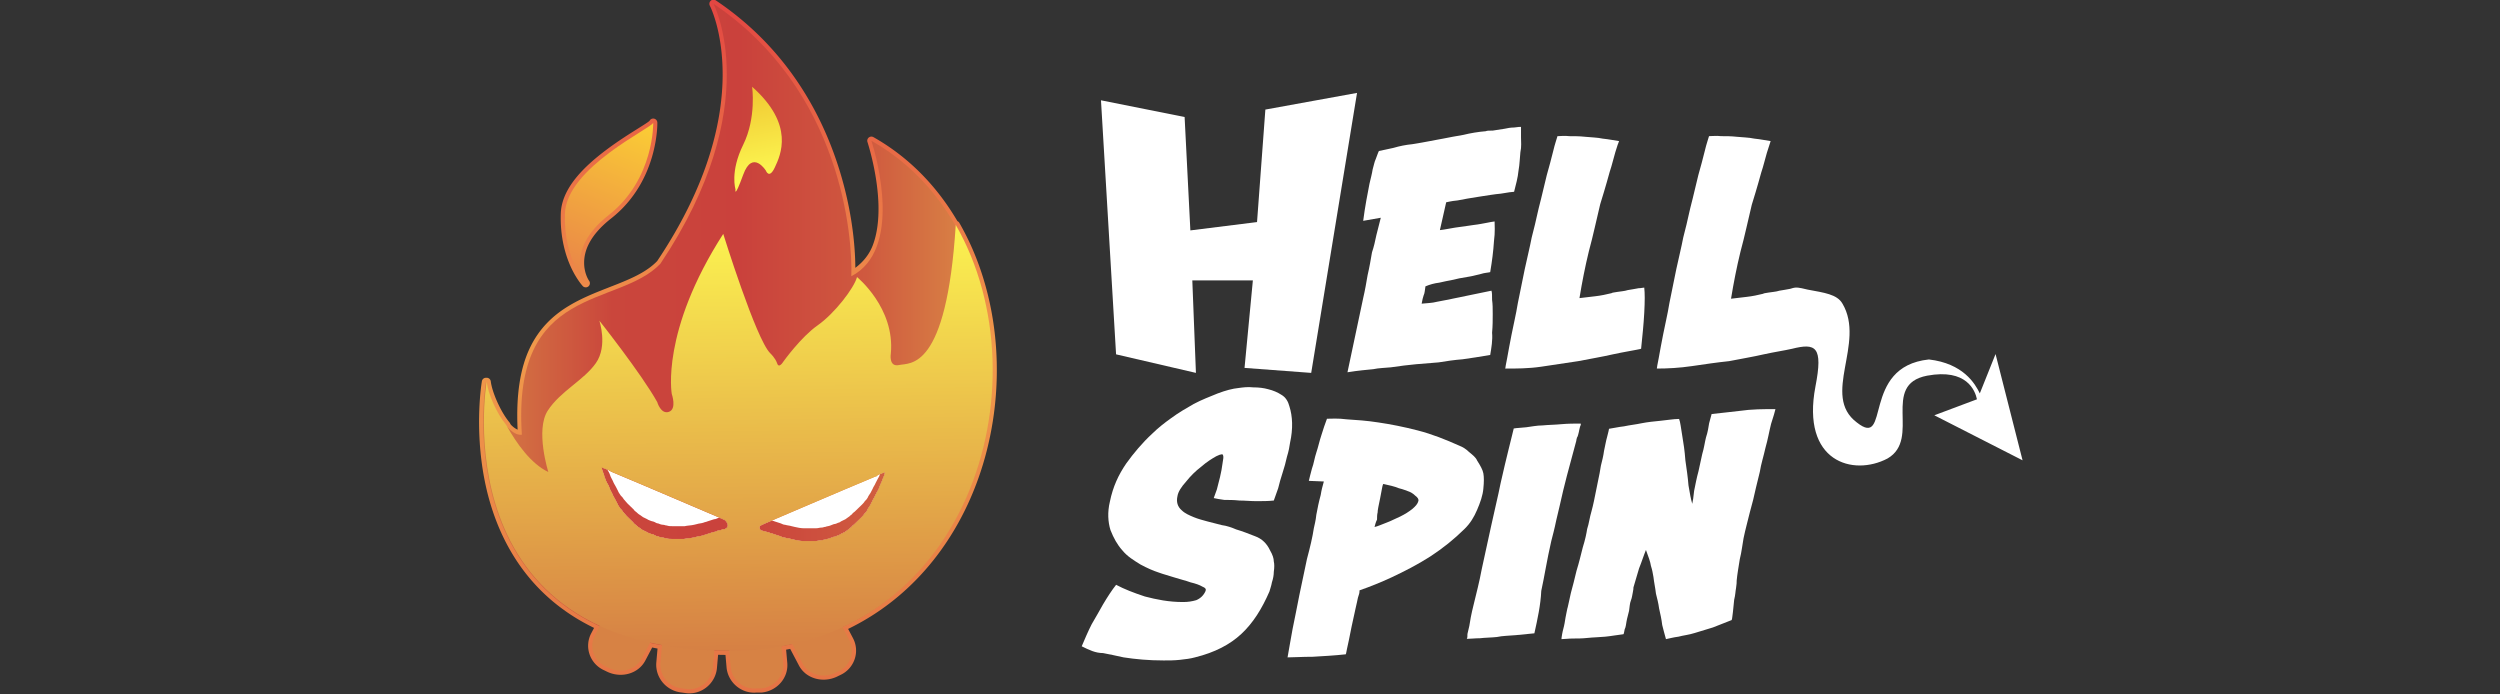
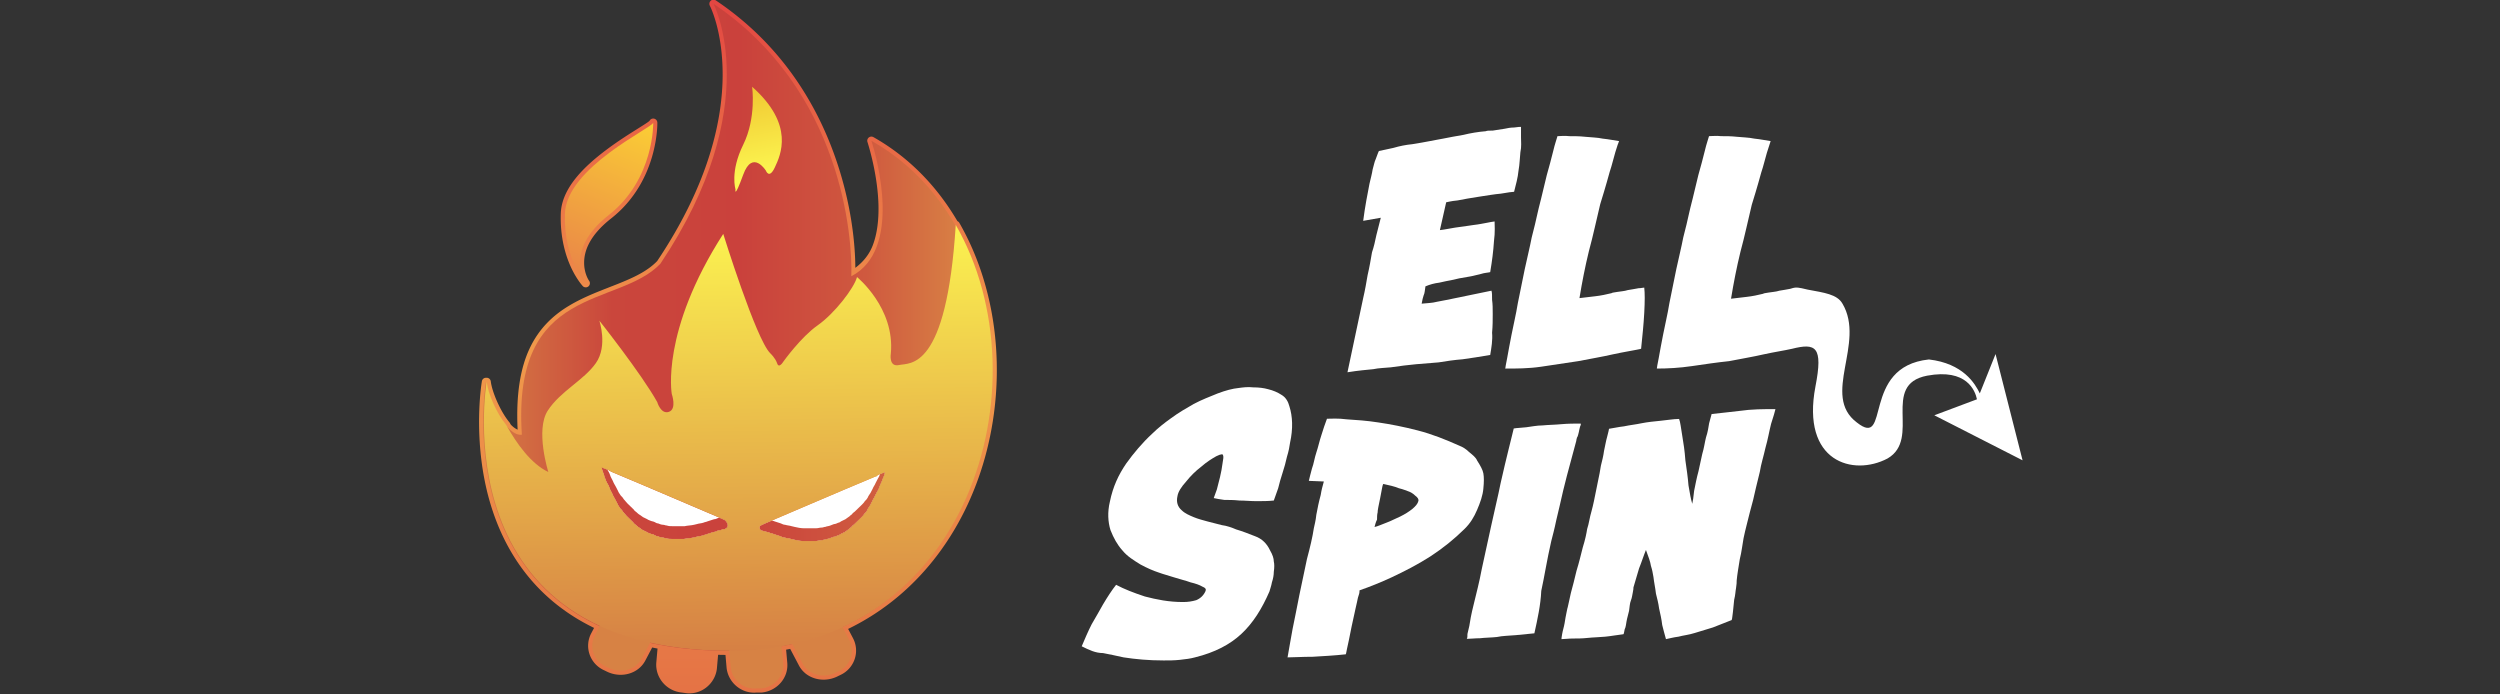
<svg xmlns="http://www.w3.org/2000/svg" xmlns:ns1="http://sodipodi.sourceforge.net/DTD/sodipodi-0.dtd" xmlns:ns2="http://www.inkscape.org/namespaces/inkscape" xmlns:xlink="http://www.w3.org/1999/xlink" width="180" height="50" viewBox="0 0 180 50" version="1.1" id="svg30" ns1:docname="Hell Spin.svg" ns2:version="1.0 (4035a4fb49, 2020-05-01)">
  <rect x="0" y="0" width="180" height="50" fill="#333333" stroke="none" />
  <defs id="defs34">
    <linearGradient ns2:collect="always" id="linearGradient28323">
      <stop style="stop-color:#e34642;stop-opacity:1" offset="0" id="stop28319" />
      <stop id="stop882" offset="0.507" style="stop-color:#f09a4b;stop-opacity:1" />
      <stop style="stop-color:#e57345;stop-opacity:1" offset="1" id="stop28321" />
    </linearGradient>
    <linearGradient ns2:collect="always" id="linearGradient28233">
      <stop style="stop-color:#f0c731;stop-opacity:1" offset="0" id="stop28229" />
      <stop style="stop-color:#fcf651;stop-opacity:1" offset="1" id="stop28231" />
    </linearGradient>
    <linearGradient ns2:collect="always" id="linearGradient28223">
      <stop style="stop-color:#fbf150;stop-opacity:1" offset="0" id="stop28219" />
      <stop style="stop-color:#d68044;stop-opacity:1" offset="1" id="stop28221" />
    </linearGradient>
    <linearGradient ns2:collect="always" id="linearGradient28200">
      <stop style="stop-color:#d57c44;stop-opacity:1" offset="0" id="stop28196" />
      <stop id="stop28206" offset="0.25" style="stop-color:#ca463c;stop-opacity:1" />
      <stop id="stop28204" offset="0.5" style="stop-color:#ca413c;stop-opacity:1" />
      <stop style="stop-color:#cf593f;stop-opacity:1" offset="0.75" id="stop28212" />
      <stop style="stop-color:#db8d46;stop-opacity:1" offset="1" id="stop28198" />
    </linearGradient>
    <linearGradient ns2:collect="always" id="linearGradient28192">
      <stop style="stop-color:#fbce35;stop-opacity:1" offset="0" id="stop28188" />
      <stop style="stop-color:#e98448;stop-opacity:1" offset="1" id="stop28190" />
    </linearGradient>
    <style id="style12391">.cls-1{fill:#fff;}.cls-2{fill:#180f10;}.cls-3{fill:#e83e3a;}.cls-4{fill:#f9b71a;}.cls-5{fill:#fcc70d;}.cls-6{fill:#fbc012;}.cls-7{fill:#f28f3e;}.cls-8{fill:#f8af23;}.cls-9{fill:#fcc80e;}.cls-10{fill:#f39539;}.cls-11{fill:#fbc111;}.cls-12{fill:#ed773c;}.cls-13{fill:#f0873e;}.cls-14{fill:#f1893e;}.cls-15{fill:#f49935;}.cls-16{fill:#ef7f3d;}.cls-17{fill:#f59f30;}.cls-18{fill:#f0833e;}.cls-19{fill:#ed753d;}.cls-20{fill:#f49a34;}.cls-21{fill:#f6a52a;}.cls-22{fill:#fcd21b;}.cls-23{fill:#ea5039;}.cls-24{fill:#f7ab25;}.cls-25{fill:#f6ab25;}.cls-26{fill:#f49e30;}.cls-27{fill:#e84e3a;}.cls-28{fill:#ed6b3c;}.cls-29{fill:#f4a22b;}.cls-30{fill:#f8af20;}.cls-31{fill:#f5a826;}.cls-32{fill:#ed6f3c;}.cls-33{fill:#f9e836;}.cls-34{fill:#ee743d;}.cls-35{fill:#f0853d;}.cls-36{fill:#ec6a3b;}.cls-37{fill:#f8b51b;}.cls-38{fill:#eb5e3b;}.cls-39{fill:#da3c37;}.cls-40{fill:#ea863c;}.cls-41{fill:#e86f3b;}.cls-42{fill:#ee9337;}.cls-43{fill:#ea793c;}.cls-44{fill:#f09f2c;}.cls-45{fill:#e95e3b;}.cls-46{fill:#f09932;}.cls-47{fill:#ea773c;}.cls-48{fill:#e4683a;}.cls-49{fill:#e5863b;}.cls-50{fill:#ebaa1c;}.cls-51{fill:#c25c33;}.cls-52{fill:#eeba0f;}.cls-53{fill:#feed38;}.cls-54{fill:#fccd14;}.cls-55{fill:#fcc60f;}.cls-56{fill:#fdd41c;}.cls-57{fill:#fde837;}.cls-58{fill:#fccd1b;}.cls-59{fill:#f9b519;}.cls-60{fill:#faba14;}.cls-61{fill:#ec5b37;}.cls-62{fill:#fcde3b;}.cls-63{fill:#fdf2e1;}.cls-64{fill:#fcc910;}.cls-65{fill:#fcc80f;}.cls-66{fill:#f1933a;}.cls-67{fill:#f7ab28;}.cls-68{fill:#fef9f6;}.cls-69{fill:#f49838;}.cls-70{fill:#fdd219;}.cls-71{fill:#e9483f;}.cls-72{fill:#f6a42c;}.cls-73{fill:#fcce19;}.cls-74{fill:#fdda23;}.cls-75{fill:#fdd41d;}.cls-76{fill:#ec5d49;}</style>
    <linearGradient ns2:collect="always" xlink:href="#linearGradient28192" id="linearGradient28194" x1="-319.548" y1="96.353" x2="-335.904" y2="135.272" gradientUnits="userSpaceOnUse" />
    <linearGradient ns2:collect="always" xlink:href="#linearGradient28200" id="linearGradient28202" x1="-360.09" y1="159.197" x2="-237.412" y2="159.197" gradientUnits="userSpaceOnUse" />
    <linearGradient ns2:collect="always" xlink:href="#linearGradient28223" id="linearGradient28225" x1="-302.57" y1="122.811" x2="-301.155" y2="223.893" gradientUnits="userSpaceOnUse" gradientTransform="translate(0,0.506)" />
    <linearGradient ns2:collect="always" xlink:href="#linearGradient28233" id="linearGradient28235" x1="-295.569" y1="87.649" x2="-291.213" y2="108.707" gradientUnits="userSpaceOnUse" />
    <linearGradient ns2:collect="always" xlink:href="#linearGradient28200" id="linearGradient28239" gradientUnits="userSpaceOnUse" x1="-360.09" y1="159.197" x2="-237.412" y2="159.197" gradientTransform="translate(0.315,-3.102)" />
    <linearGradient ns2:collect="always" xlink:href="#linearGradient28323" id="linearGradient28325" x1="-305.556" y1="66.608" x2="-305.556" y2="233.77" gradientUnits="userSpaceOnUse" />
    <linearGradient y2="159.197" x2="-237.412" y1="159.197" x1="-360.09" gradientTransform="translate(0.315,-3.102)" gradientUnits="userSpaceOnUse" id="linearGradient926" xlink:href="#linearGradient28200" ns2:collect="always" />
  </defs>
  <style id="style861" type="text/css"> .st0{fill:#FFFFFF;} .st1{fill:#F49E25;} .st2{fill:#2D608D;} .st3{fill:#F6BF6C;} .st4{opacity:0.3;} .st5{fill:#4CC0FB;} .st6{fill:#F14A3C;} .st7{fill:#F38E82;} .st8{fill:#D02263;} </style>
  <style id="style12762" type="text/css"> .st0{fill:#FFFFFF;} .st1{fill:#F49E25;} .st2{fill:#2D608D;} .st3{fill:#F6BF6C;} .st4{opacity:0.3;} .st5{fill:#4CC0FB;} .st6{fill:#F14A3C;} .st7{fill:#F38E82;} .st8{fill:#D02263;} </style>
  <g transform="matrix(0.297,0,0,0.297,141.937,-19.785)" id="g924">
    <g id="g897">
      <path id="path28269" style="fill:url(#linearGradient28325);fill-opacity:1;stroke-width:2.289" ns1:type="inkscape:offset" ns2:radius="1.0020676" ns2:original="M -304.93164 67.542969 C -304.93164 67.542969 -292.05669 92.140711 -317.80859 130.55469 C -328.07291 141.33746 -353.82678 135.27277 -351.39062 172.00195 C -352.50797 172.15649 -353.70501 171.42283 -354.8457 170.21289 C -354.95931 170.01435 -355.08114 169.81522 -355.19141 169.61719 C -357.56236 166.76252 -359.57993 162.03146 -359.91797 159.19531 C -359.91797 159.19531 -359.9597 159.4716 -360 159.74609 C -360.0327 159.56035 -360.06934 159.36976 -360.08984 159.19727 C -360.08984 159.19727 -367.56911 202.32892 -332.54102 218.43164 L -333.64258 220.52539 C -335.2084 223.38958 -333.99046 226.75753 -331.20703 228.10547 L -330.16211 228.61133 C -327.20342 229.95904 -323.7249 228.94758 -322.33203 226.25195 L -320.33398 222.45312 C -319.38634 222.66298 -318.41558 222.85734 -317.42383 223.03516 L -317.80859 227.43164 C -317.98154 230.46437 -315.71954 233.16096 -312.58789 233.49805 L -311.37109 233.66602 C -308.23944 234.00312 -305.45563 231.64406 -305.10742 228.61133 L -304.73242 224.33398 C -303.54763 224.37358 -302.34401 224.39834 -301.10938 224.39844 L -300.75586 228.44336 C -300.40765 231.47609 -297.62384 233.83515 -294.49219 233.49805 L -293.27539 233.49805 C -290.14374 233.16118 -287.70648 230.46495 -288.05469 227.26367 L -288.40234 223.30469 C -287.52457 223.14636 -286.65627 222.97426 -285.80078 222.7832 L -283.35547 227.43164 C -281.96491 230.1275 -278.48372 231.13895 -275.52734 229.79102 L -274.48242 229.28516 C -271.69899 227.93746 -270.48104 224.56731 -272.04688 221.70312 L -273.63867 218.67578 C -237.66896 202.01799 -228.04224 152.70538 -246.20312 121.13867 C -246.20913 121.23157 -246.21676 121.31586 -246.22266 121.4082 C -251.03911 112.93619 -257.83314 105.71731 -266.6543 100.73242 C -265.26144 105.11308 -259.16981 127.18556 -271.52344 133.58789 C -271.17522 124.32138 -273.78584 88.434762 -304.93164 67.542969 z M -319.54688 96.353516 C -319.54688 97.532898 -340.601 107.13565 -340.94922 118.42383 C -341.2972 129.54369 -335.9043 135.27148 -335.9043 135.27148 C -335.9043 135.27148 -341.47242 127.52281 -330.33594 118.76172 C -319.19993 110.00062 -319.54688 96.353516 -319.54688 96.353516 z M -293.27539 195.25195 C -293.18829 195.25195 -293.11292 195.26194 -293.04492 195.27734 C -292.97692 195.29304 -292.91577 195.31494 -292.86133 195.33594 C -292.97021 195.29394 -293.10129 195.25195 -293.27539 195.25195 z M -292.57812 195.41992 C -292.31754 195.50422 -292.09982 195.54556 -291.9043 195.58789 C -291.70877 195.63019 -291.53544 195.67359 -291.36133 195.75781 C -291.70955 195.58926 -292.05697 195.58847 -292.57812 195.41992 z " d="m -304.93,66.541 a 1.002,1.002 0 0 0 -0.891,1.467 c 0,0 3.106,5.882 3.105,16.637 -2.5e-4,10.735 -3.143,26.237 -15.863,45.25 -4.787,4.989 -13.66,6.239 -21.297,10.793 -3.828,2.283 -7.322,5.471 -9.646,10.434 -2.209,4.715 -3.316,11.064 -2.896,19.652 -0.489,-0.213 -1.034,-0.571 -1.641,-1.201 -0.091,-0.156 -0.185,-0.312 -0.258,-0.443 a 1.002,1.002 0 0 0 -0.104,-0.152 c -2.202,-2.651 -4.206,-7.399 -4.504,-9.9 a 1.002,1.002 0 0 0 -1.088,-0.877 1.002,1.002 0 0 0 -1.066,0.826 c 0,0 -1.903,10.951 0.645,23.943 2.5,12.749 9.426,27.563 26.547,35.867 l -0.635,1.209 c -1.829,3.346 -0.393,7.38 2.877,8.963 l 1.045,0.506 a 1.002,1.002 0 0 0 0.021,0.01 c 3.398,1.548 7.472,0.4 9.133,-2.805 l 0.002,-0.004 1.648,-3.133 c 0.427,0.09 0.859,0.176 1.295,0.26 l -0.307,3.502 a 1.002,1.002 0 0 0 -0.002,0.031 c -0.203,3.562 2.467,6.727 6.113,7.119 l 1.188,0.164 a 1.002,1.002 0 0 0 0.029,0.004 c 3.689,0.397 6.957,-2.36 7.367,-5.936 a 1.002,1.002 0 0 0 0.002,-0.027 l 0.293,-3.346 c 0.589,0.015 1.185,0.025 1.787,0.031 l 0.275,3.146 a 1.002,1.002 0 0 0 0.002,0.027 c 0.411,3.576 3.678,6.333 7.367,5.936 l -0.107,0.006 h 1.217 a 1.002,1.002 0 0 0 0.107,-0.006 c 3.642,-0.392 6.518,-3.577 6.109,-7.338 l -0.268,-3.045 c 0.33,-0.064 0.66,-0.129 0.988,-0.197 l 2.092,3.977 c 1.656,3.211 5.736,4.362 9.135,2.812 a 1.002,1.002 0 0 0 0.021,-0.01 l 1.045,-0.506 c 3.27,-1.583 4.706,-5.618 2.877,-8.965 l -1.125,-2.139 c 17.74,-8.609 29.032,-25.072 33.643,-43.34 4.693,-18.596 2.547,-39.06 -6.684,-55.105 a 1.002,1.002 0 0 0 -0.469,-0.418 c -4.869,-8.303 -11.62,-15.422 -20.359,-20.361 a 1.002,1.002 0 0 0 -1.447,1.176 c 0.677,2.129 2.525,8.69 2.674,15.389 0.074,3.349 -0.278,6.727 -1.357,9.592 -0.858,2.278 -2.328,4.083 -4.254,5.527 -0.022,-5.486 -0.871,-15.475 -4.926,-26.951 -4.556,-12.892 -13.118,-27.294 -28.9,-37.881 a 1.002,1.002 0 0 0 -0.557,-0.17 z m -14.59,28.816 a 1.002,1.002 0 0 0 -0.926,0.562 c -0.005,0.005 -3e-5,-0.001 -0.006,0.004 -0.095,0.085 -0.299,0.243 -0.57,0.43 -0.543,0.374 -1.363,0.888 -2.354,1.51 -1.98,1.243 -4.648,2.922 -7.342,4.932 -5.387,4.019 -11.041,9.34 -11.234,15.598 -0.179,5.727 1.123,10.102 2.484,13.045 1.361,2.943 2.832,4.521 2.832,4.521 a 1.002,1.002 0 0 0 1.545,-1.271 c 0,0 -1.205,-1.659 -1.205,-4.385 3e-5,-2.726 1.187,-6.512 6.578,-10.754 11.541,-9.08 11.172,-23.221 11.172,-23.221 a 1.002,1.002 0 0 0 -0.975,-0.971 z" />
      <g id="g28267">
        <path style="fill:url(#linearGradient28194);fill-opacity:1;stroke-width:2.289" id="path16545" fill="#646a76" d="m -330.336,118.761 c 11.136,-8.761 10.788,-22.408 10.788,-22.408 0,1.179 -21.054,10.783 -21.402,22.071 -0.348,11.12 5.046,16.848 5.046,16.848 0,0 -5.568,-7.75 5.568,-16.511 z" />
        <path style="fill:url(#linearGradient28202);fill-opacity:1;stroke-width:2.289" id="path16555" fill="#646a76" d="m -266.653,100.733 c 1.393,4.381 7.483,26.452 -4.87,32.854 0.348,-9.267 -2.262,-45.153 -33.408,-66.045 0,0 12.875,24.598 -12.877,63.012 -10.264,10.783 -36.017,4.718 -33.581,41.447 -3.654,0.505 -8.178,-8.424 -8.7,-12.805 0,0 -11.31,65.202 58.986,65.202 70.296,0 83.346,-96.035 34.45,-123.666 z m -35.495,94.013 c -0.173,0.169 -0.348,0.169 -0.696,0.169 -0.348,0.169 -0.696,0.337 -1.218,0.337 -0.348,0.168 -0.696,0.337 -1.045,0.337 -0.521,0.169 -1.042,0.337 -1.566,0.505 -0.348,0.169 -0.696,0.169 -1.042,0.337 -0.523,0.168 -1.045,0.168 -1.566,0.337 -0.175,0 -0.523,0.169 -0.696,0.169 -0.696,0.168 -1.566,0.168 -2.262,0.337 0,0 0,0 -0.175,0 -0.694,0 -1.391,0 -2.087,0 -0.175,0 -0.521,0 -0.696,0 -0.521,0 -0.869,0 -1.393,-0.169 -0.346,0 -0.521,-0.168 -0.869,-0.168 -0.348,0 -0.869,-0.169 -1.218,-0.337 -0.348,0 -0.521,-0.168 -0.869,-0.337 -0.348,-0.169 -0.696,-0.169 -1.045,-0.337 -0.348,-0.168 -0.521,-0.168 -0.696,-0.337 -0.348,-0.169 -0.696,-0.337 -1.042,-0.505 -0.175,-0.169 -0.523,-0.337 -0.696,-0.505 -0.348,-0.169 -0.696,-0.505 -0.872,-0.674 -0.173,-0.169 -0.521,-0.337 -0.694,-0.674 -0.348,-0.337 -0.523,-0.505 -0.872,-0.843 -0.173,-0.168 -0.521,-0.505 -0.694,-0.674 -0.348,-0.337 -0.523,-0.674 -0.872,-1.011 -0.173,-0.337 -0.348,-0.505 -0.694,-0.842 -0.175,-0.337 -0.523,-0.674 -0.696,-1.179 -0.175,-0.337 -0.348,-0.674 -0.523,-1.011 -0.173,-0.337 -0.521,-0.843 -0.694,-1.348 -0.175,-0.337 -0.348,-0.674 -0.523,-1.011 -0.173,-0.505 -0.348,-1.011 -0.696,-1.516 -0.173,-0.337 -0.348,-0.674 -0.521,-1.179 0,-0.168 -0.173,-0.168 -0.173,-0.337 v -0.169 c -0.175,-0.674 -0.523,-1.348 -0.696,-2.19 0.521,0.169 1.218,0.505 1.739,0.674 l 0.175,0.168 c 0.173,0 0.173,0 0.348,0.169 10.091,4.212 18.617,7.919 26.97,11.457 l 0.696,0.337 c 0.869,0.842 0.869,1.685 0.173,2.022 z m 38.106,-12.131 c 0,0.169 0,0.169 0,0 0,0.169 -0.173,0.337 -0.173,0.505 -0.175,0.337 -0.348,0.843 -0.523,1.179 -0.173,0.506 -0.346,1.011 -0.694,1.516 -0.175,0.337 -0.348,0.674 -0.523,1.011 -0.173,0.505 -0.521,0.843 -0.696,1.348 -0.173,0.337 -0.346,0.674 -0.521,1.011 -0.173,0.337 -0.521,0.674 -0.696,1.179 -0.173,0.337 -0.348,0.505 -0.696,0.843 -0.173,0.337 -0.521,0.674 -0.869,1.011 -0.173,0.168 -0.521,0.505 -0.696,0.674 -0.348,0.337 -0.521,0.505 -0.869,0.842 -0.173,0.169 -0.521,0.337 -0.696,0.674 -0.348,0.169 -0.521,0.505 -0.869,0.674 -0.173,0.169 -0.521,0.337 -0.696,0.505 -0.348,0.169 -0.696,0.337 -1.042,0.505 -0.175,0.169 -0.523,0.337 -0.696,0.337 -0.348,0.168 -0.696,0.337 -1.045,0.337 -0.348,0.169 -0.521,0.169 -0.869,0.337 -0.348,0.169 -0.872,0.169 -1.218,0.337 -0.348,0 -0.523,0.168 -0.872,0.168 -0.521,0 -0.869,0.169 -1.391,0.169 -0.175,0 -0.523,0 -0.696,0 -0.696,0 -1.393,0 -2.089,0 0,0 0,0 -0.173,0 -0.696,0 -1.566,-0.169 -2.262,-0.337 -0.173,0 -0.521,-0.169 -0.696,-0.169 -0.521,-0.169 -1.042,-0.169 -1.566,-0.337 -0.348,0 -0.696,-0.169 -1.045,-0.337 -0.521,-0.168 -1.042,-0.337 -1.566,-0.505 -0.348,-0.169 -0.694,-0.169 -1.042,-0.337 -0.348,-0.169 -0.696,-0.169 -1.218,-0.337 -0.175,0 -0.348,-0.168 -0.696,-0.168 -0.696,-0.337 -0.696,-1.179 0,-1.348 l 0.696,-0.337 c 8.35,-3.538 16.876,-7.245 26.97,-11.457 0.173,0 0.173,0 0.348,-0.169 l 0.173,-0.168 c 0.521,-0.169 1.045,-0.505 1.741,-0.674 0,0.169 -0.175,0.842 -0.523,1.516 z" />
        <path style="fill:#d78244;fill-opacity:1;stroke-width:2.289" id="path16549" fill="#646a76" d="m -293.275,233.497 h -1.218 c -3.132,0.337 -5.915,-2.022 -6.263,-5.054 l -0.872,-9.94 c -0.346,-3.033 2.089,-5.728 5.221,-6.065 l 1.218,-0.169 c 3.132,-0.337 5.917,2.022 6.263,5.054 l 0.872,9.94 c 0.348,3.201 -2.089,5.897 -5.221,6.234 z" />
-         <path style="fill:#d78244;fill-opacity:1;stroke-width:2.289" id="path16551" fill="#646a76" d="m -312.588,233.497 1.218,0.168 c 3.132,0.337 5.915,-2.022 6.263,-5.054 l 0.872,-9.94 c 0.348,-3.033 -2.089,-5.728 -5.221,-6.065 l -1.218,-0.169 c -3.132,-0.337 -5.917,2.022 -6.263,5.054 l -0.872,9.94 c -0.173,3.033 2.089,5.728 5.221,6.065 z" />
        <path style="fill:#d78244;fill-opacity:1;stroke-width:2.289" id="path16547" fill="#646a76" d="m -330.163,228.612 -1.045,-0.505 c -2.783,-1.348 -4.001,-4.718 -2.435,-7.582 l 4.697,-8.93 c 1.393,-2.696 4.873,-3.875 7.831,-2.359 l 1.042,0.505 c 2.786,1.348 4.003,4.718 2.438,7.582 l -4.697,8.93 c -1.393,2.696 -4.873,3.706 -7.831,2.359 z" />
        <path d="m -332.078,179.92 c 0.173,0.842 0.522,1.515 0.697,2.189 v 0.168 c 0,0.169 0.174,0.17 0.174,0.338 0.173,0.505 0.347,0.843 0.52,1.18 0.348,0.505 0.524,1.01 0.697,1.516 0.175,0.337 0.348,0.675 0.523,1.012 0.173,0.505 0.52,1.011 0.693,1.348 0.175,0.337 0.348,0.673 0.523,1.01 0.173,0.505 0.522,0.843 0.697,1.18 0.346,0.337 0.52,0.507 0.693,0.844 0.348,0.337 0.525,0.673 0.873,1.01 0.173,0.168 0.52,0.506 0.693,0.674 0.348,0.337 0.523,0.507 0.871,0.844 0.173,0.337 0.522,0.505 0.695,0.674 0.175,0.169 0.523,0.505 0.871,0.674 0.173,0.168 0.522,0.335 0.697,0.504 0.346,0.169 0.693,0.337 1.041,0.506 0.175,0.169 0.349,0.17 0.697,0.338 0.348,0.169 0.697,0.167 1.045,0.336 0.348,0.169 0.521,0.338 0.869,0.338 0.348,0.169 0.869,0.336 1.217,0.336 0.348,0 0.523,0.17 0.869,0.17 0.523,0.169 0.873,0.168 1.395,0.168 h 0.695 2.088 0.174 c 0.696,-0.169 1.567,-0.17 2.264,-0.338 0.173,0 0.52,-0.168 0.695,-0.168 0.521,-0.169 1.043,-0.168 1.566,-0.336 0.346,-0.169 0.695,-0.169 1.043,-0.338 0.523,-0.169 1.043,-0.337 1.564,-0.506 0.348,0 0.697,-0.168 1.045,-0.336 0.521,0 0.871,-0.169 1.219,-0.338 0.348,0 0.522,5.8e-4 0.695,-0.168 0.696,-0.337 0.698,-1.179 -0.172,-2.021 l -0.697,-0.338 c -8.353,-3.538 -16.877,-7.245 -26.969,-11.457 -0.175,-0.169 -0.177,-0.168 -0.35,-0.168 l -0.174,-0.168 c -0.521,-0.169 -1.219,-0.505 -1.74,-0.674 z m 68.73,1.18 c -0.696,0.169 -1.219,0.505 -1.74,0.674 l -0.174,0.168 c -0.175,0.169 -0.175,0.168 -0.348,0.168 -10.094,4.212 -18.618,7.919 -26.969,11.457 l -0.697,0.338 c -0.696,0.169 -0.696,1.011 0,1.348 0.348,0 0.522,0.168 0.697,0.168 0.521,0.169 0.869,0.169 1.217,0.338 0.348,0.168 0.695,0.167 1.043,0.336 0.523,0.169 1.043,0.338 1.564,0.506 0.348,0.169 0.697,0.336 1.045,0.336 0.523,0.168 1.045,0.169 1.566,0.338 0.175,0 0.524,0.168 0.697,0.168 0.696,0.168 1.565,0.338 2.262,0.338 h 0.172 2.09 0.697 c 0.521,0 0.869,-0.17 1.391,-0.17 0.348,-10e-6 0.523,-0.168 0.871,-0.168 0.346,-0.169 0.869,-0.167 1.217,-0.336 0.348,-0.168 0.521,-0.169 0.869,-0.338 0.348,0 0.697,-0.168 1.045,-0.336 0.173,0 0.522,-0.169 0.697,-0.338 0.346,-0.169 0.695,-0.337 1.043,-0.506 0.175,-0.169 0.522,-0.337 0.695,-0.506 0.348,-0.169 0.521,-0.505 0.869,-0.674 0.175,-0.337 0.524,-0.505 0.697,-0.674 0.348,-0.337 0.521,-0.505 0.869,-0.842 0.175,-0.169 0.524,-0.506 0.697,-0.674 0.348,-0.337 0.696,-0.675 0.869,-1.012 0.348,-0.337 0.522,-0.505 0.695,-0.842 0.175,-0.505 0.524,-0.843 0.697,-1.18 0.175,-0.337 0.349,-0.673 0.521,-1.01 0.175,-0.505 0.522,-0.842 0.695,-1.348 0.175,-0.337 0.348,-0.675 0.523,-1.012 0.348,-0.505 0.522,-1.01 0.695,-1.516 0.175,-0.337 0.348,-0.843 0.523,-1.18 0,-0.168 0.172,-0.337 0.172,-0.506 0.348,-0.674 0.523,-1.347 0.523,-1.516 z" style="opacity:1;fill:#ffffff;fill-opacity:1;fill-rule:evenodd;stroke:none;stroke-width:1.05;stroke-linecap:round;stroke-linejoin:round" id="rect28250" />
        <path style="fill:#d78244;fill-opacity:1;stroke-width:2.289" id="path16553" fill="#646a76" d="m -275.527,229.791 1.045,-0.505 c 2.783,-1.348 4.001,-4.718 2.435,-7.582 l -4.697,-8.929 c -1.393,-2.696 -4.873,-3.875 -7.829,-2.359 l -1.045,0.505 c -2.783,1.348 -4.001,4.718 -2.435,7.582 l 4.697,8.929 c 1.391,2.696 4.873,3.707 7.829,2.359 z" />
        <path id="path28248" d="m -263.348,181.1 c -0.466,0.113 -0.845,0.289 -1.207,0.451 -0.14,0.388 -0.297,0.776 -0.564,1.164 -0.175,0.337 -0.348,0.675 -0.523,1.012 -0.173,0.505 -0.52,0.842 -0.695,1.348 -0.173,0.337 -0.346,0.673 -0.521,1.01 -0.173,0.337 -0.522,0.674 -0.697,1.18 -0.173,0.337 -0.347,0.505 -0.695,0.842 -0.173,0.337 -0.521,0.675 -0.869,1.012 -0.173,0.168 -0.522,0.505 -0.697,0.674 -0.348,0.337 -0.521,0.505 -0.869,0.842 -0.173,0.169 -0.522,0.337 -0.697,0.674 -0.348,0.169 -0.521,0.505 -0.869,0.674 -0.173,0.169 -0.52,0.337 -0.695,0.506 -0.348,0.169 -0.697,0.337 -1.043,0.506 -0.175,0.169 -0.524,0.338 -0.697,0.338 -0.348,0.168 -0.695,0.336 -1.043,0.336 -0.348,0.169 -0.523,0.17 -0.871,0.338 -0.348,0.169 -0.871,0.167 -1.217,0.336 -0.348,0 -0.523,0.168 -0.871,0.168 -0.521,0 -0.869,0.17 -1.391,0.17 h -0.697 -2.09 -0.172 c -0.696,0 -1.565,-0.17 -2.262,-0.338 -0.173,0 -0.522,-0.168 -0.697,-0.168 -0.521,-0.169 -1.043,-0.17 -1.566,-0.338 -0.348,0 -0.697,-0.167 -1.045,-0.336 -0.521,-0.168 -1.041,-0.337 -1.564,-0.506 -0.201,-0.097 -0.401,-0.144 -0.602,-0.193 -0.588,0.25 -1.215,0.519 -1.801,0.768 l -0.697,0.338 c -0.696,0.169 -0.696,1.011 0,1.348 0.348,0 0.522,0.168 0.697,0.168 0.521,0.169 0.869,0.169 1.217,0.338 0.348,0.168 0.695,0.167 1.043,0.336 0.523,0.169 1.043,0.338 1.564,0.506 0.348,0.169 0.697,0.336 1.045,0.336 0.523,0.168 1.045,0.169 1.566,0.338 0.175,0 0.524,0.168 0.697,0.168 0.696,0.168 1.565,0.338 2.262,0.338 h 0.172 2.09 0.697 c 0.521,0 0.869,-0.17 1.391,-0.17 0.348,-10e-6 0.523,-0.168 0.871,-0.168 0.346,-0.169 0.869,-0.167 1.217,-0.336 0.348,-0.168 0.521,-0.169 0.869,-0.338 0.348,0 0.697,-0.168 1.045,-0.336 0.173,0 0.522,-0.169 0.697,-0.338 0.346,-0.169 0.695,-0.337 1.043,-0.506 0.175,-0.169 0.522,-0.337 0.695,-0.506 0.348,-0.169 0.521,-0.505 0.869,-0.674 0.175,-0.337 0.524,-0.505 0.697,-0.674 0.348,-0.337 0.521,-0.505 0.869,-0.842 0.175,-0.169 0.524,-0.506 0.697,-0.674 0.348,-0.337 0.696,-0.675 0.869,-1.012 0.348,-0.337 0.522,-0.505 0.695,-0.842 0.175,-0.505 0.524,-0.843 0.697,-1.18 0.175,-0.337 0.349,-0.673 0.521,-1.01 0.175,-0.505 0.522,-0.842 0.695,-1.348 0.175,-0.337 0.348,-0.675 0.523,-1.012 0.348,-0.505 0.522,-1.01 0.695,-1.516 0.175,-0.337 0.348,-0.843 0.523,-1.18 0,-0.168 0.172,-0.337 0.172,-0.506 0.348,-0.674 0.523,-1.347 0.523,-1.516 z" style="fill:url(#linearGradient926);fill-opacity:1;stroke-width:2.289" />
        <path id="path28246" d="m -332.078,179.92 c 0.173,0.842 0.522,1.515 0.697,2.189 v 0.168 c 0,0.169 0.174,0.17 0.174,0.338 0.173,0.505 0.347,0.843 0.52,1.18 0.348,0.505 0.524,1.01 0.697,1.516 0.175,0.337 0.348,0.675 0.523,1.012 0.173,0.505 0.52,1.011 0.693,1.348 0.175,0.337 0.348,0.673 0.523,1.01 0.173,0.505 0.522,0.843 0.697,1.18 0.346,0.337 0.52,0.507 0.693,0.844 0.348,0.337 0.525,0.673 0.873,1.01 0.173,0.168 0.52,0.506 0.693,0.674 0.348,0.337 0.523,0.507 0.871,0.844 0.173,0.337 0.522,0.505 0.695,0.674 0.175,0.169 0.523,0.505 0.871,0.674 0.173,0.168 0.522,0.335 0.697,0.504 0.346,0.169 0.693,0.337 1.041,0.506 0.175,0.169 0.349,0.17 0.697,0.338 0.348,0.169 0.697,0.167 1.045,0.336 0.348,0.169 0.521,0.338 0.869,0.338 0.348,0.169 0.869,0.336 1.217,0.336 0.348,0 0.523,0.17 0.869,0.17 0.523,0.169 0.873,0.168 1.395,0.168 h 0.695 2.088 0.174 c 0.696,-0.169 1.567,-0.17 2.264,-0.338 0.173,0 0.52,-0.168 0.695,-0.168 0.521,-0.169 1.043,-0.168 1.566,-0.336 0.346,-0.169 0.695,-0.169 1.043,-0.338 0.523,-0.169 1.043,-0.337 1.564,-0.506 0.348,0 0.697,-0.168 1.045,-0.336 0.521,0 0.871,-0.169 1.219,-0.338 0.348,0 0.522,5.8e-4 0.695,-0.168 0.696,-0.337 0.698,-1.179 -0.172,-2.021 l -0.697,-0.338 c -0.198,-0.084 -0.411,-0.176 -0.609,-0.26 -0.093,0.013 -0.187,0.023 -0.293,0.023 -0.348,0.168 -0.697,0.336 -1.045,0.336 -0.521,0.169 -1.041,0.337 -1.564,0.506 -0.348,0.169 -0.697,0.169 -1.043,0.338 -0.523,0.168 -1.045,0.167 -1.566,0.336 -0.175,0 -0.522,0.168 -0.695,0.168 -0.696,0.168 -1.565,0.169 -2.262,0.338 h -0.176 -2.088 -0.695 c -0.521,0 -0.869,5.8e-4 -1.393,-0.168 -0.346,0 -0.523,-0.17 -0.871,-0.17 -0.348,0 -0.869,-0.167 -1.217,-0.336 -0.348,0 -0.521,-0.169 -0.869,-0.338 -0.348,-0.169 -0.697,-0.167 -1.045,-0.336 -0.348,-0.168 -0.522,-0.169 -0.697,-0.338 -0.348,-0.169 -0.695,-0.337 -1.041,-0.506 -0.175,-0.169 -0.524,-0.336 -0.697,-0.504 -0.348,-0.169 -0.696,-0.505 -0.871,-0.674 -0.173,-0.169 -0.522,-0.337 -0.695,-0.674 -0.348,-0.337 -0.523,-0.507 -0.871,-0.844 -0.173,-0.168 -0.52,-0.506 -0.693,-0.674 -0.348,-0.337 -0.525,-0.673 -0.873,-1.01 -0.173,-0.337 -0.347,-0.507 -0.693,-0.844 -0.175,-0.337 -0.524,-0.674 -0.697,-1.18 -0.175,-0.337 -0.348,-0.673 -0.523,-1.01 -0.173,-0.337 -0.52,-0.842 -0.693,-1.348 -0.175,-0.337 -0.348,-0.675 -0.523,-1.012 -0.173,-0.505 -0.349,-1.01 -0.697,-1.516 -0.036,-0.071 -0.073,-0.15 -0.109,-0.223 -0.469,-0.179 -0.997,-0.413 -1.424,-0.551 z" style="fill:url(#linearGradient28239);fill-opacity:1;stroke-width:2.289" />
        <path d="m -246.203,121.14 c -2.254,35.525 -11.117,33.375 -13.721,33.965 -2.604,0.59 -2.016,-2.799 -2.016,-2.799 1.032,-11.054 -8.203,-18.523 -8.203,-18.523 -0.688,2.653 -5.453,8.844 -9.531,11.693 -4.078,2.85 -8.354,8.844 -8.354,8.844 0,0 -1.03,1.719 -1.473,0.393 -0.442,-1.327 -1.672,-2.457 -1.672,-2.457 -3.439,-3.341 -11.398,-28.938 -11.398,-28.938 -15.23,23.681 -12.479,38.812 -12.479,38.812 0,0 1.278,3.636 -0.688,4.324 -1.965,0.688 -2.836,-2.369 -2.836,-2.369 -3.891,-6.948 -14.035,-19.732 -14.035,-19.732 0,0 2.084,6.114 -0.834,10.283 -2.918,4.169 -8.615,6.809 -11.672,11.533 -3.057,4.725 0.139,14.869 0.139,14.869 -4.13,-1.936 -7.634,-6.782 -10.217,-11.42 -2.371,-2.855 -4.389,-7.586 -4.727,-10.422 0,0 -11.31,65.203 58.986,65.203 57.749,0 76.853,-64.804 54.729,-103.26 z m -85.875,58.781 c 0.521,0.169 1.219,0.505 1.74,0.674 l 0.174,0.168 c 0.173,0 0.174,-5.9e-4 0.35,0.168 10.091,4.212 18.616,7.919 26.969,11.457 l 0.697,0.338 c 0.869,0.842 0.868,1.685 0.172,2.021 -0.173,0.169 -0.347,0.168 -0.695,0.168 -0.348,0.169 -0.698,0.338 -1.219,0.338 -0.348,0.168 -0.697,0.336 -1.045,0.336 -0.521,0.169 -1.041,0.337 -1.564,0.506 -0.348,0.169 -0.697,0.169 -1.043,0.338 -0.523,0.168 -1.045,0.167 -1.566,0.336 -0.175,0 -0.522,0.168 -0.695,0.168 -0.696,0.168 -1.567,0.169 -2.264,0.338 h -0.174 -2.088 -0.695 c -0.521,0 -0.871,5.9e-4 -1.395,-0.168 -0.346,0 -0.521,-0.17 -0.869,-0.17 -0.348,0 -0.869,-0.167 -1.217,-0.336 -0.348,0 -0.521,-0.169 -0.869,-0.338 -0.348,-0.169 -0.697,-0.167 -1.045,-0.336 -0.348,-0.168 -0.522,-0.169 -0.697,-0.338 -0.348,-0.169 -0.695,-0.337 -1.041,-0.506 -0.175,-0.169 -0.524,-0.336 -0.697,-0.504 -0.348,-0.169 -0.696,-0.505 -0.871,-0.674 -0.173,-0.169 -0.522,-0.337 -0.695,-0.674 -0.348,-0.337 -0.523,-0.507 -0.871,-0.844 -0.173,-0.168 -0.52,-0.506 -0.693,-0.674 -0.348,-0.337 -0.525,-0.673 -0.873,-1.01 -0.173,-0.337 -0.347,-0.507 -0.693,-0.844 -0.175,-0.337 -0.524,-0.674 -0.697,-1.18 -0.175,-0.337 -0.348,-0.673 -0.523,-1.01 -0.173,-0.337 -0.52,-0.842 -0.693,-1.348 -0.175,-0.337 -0.348,-0.675 -0.523,-1.012 -0.173,-0.505 -0.349,-1.01 -0.697,-1.516 -0.173,-0.337 -0.347,-0.674 -0.52,-1.18 0,-0.168 -0.174,-0.169 -0.174,-0.338 v -0.168 c -0.175,-0.674 -0.524,-1.347 -0.697,-2.189 z m 68.73,1.18 c 0,0.169 -0.175,0.842 -0.523,1.516 0,0.169 -0.172,0.338 -0.172,0.506 -0.175,0.337 -0.348,0.843 -0.523,1.18 -0.173,0.506 -0.347,1.01 -0.695,1.516 -0.175,0.337 -0.348,0.675 -0.523,1.012 -0.173,0.505 -0.52,0.842 -0.695,1.348 -0.173,0.337 -0.346,0.673 -0.521,1.01 -0.173,0.337 -0.522,0.674 -0.697,1.18 -0.173,0.337 -0.347,0.505 -0.695,0.842 -0.173,0.337 -0.521,0.675 -0.869,1.012 -0.173,0.168 -0.522,0.505 -0.697,0.674 -0.348,0.337 -0.521,0.505 -0.869,0.842 -0.173,0.169 -0.522,0.337 -0.697,0.674 -0.348,0.169 -0.521,0.505 -0.869,0.674 -0.173,0.169 -0.52,0.337 -0.695,0.506 -0.348,0.169 -0.697,0.337 -1.043,0.506 -0.175,0.169 -0.524,0.338 -0.697,0.338 -0.348,0.168 -0.697,0.336 -1.045,0.336 -0.348,0.169 -0.521,0.17 -0.869,0.338 -0.348,0.169 -0.871,0.167 -1.217,0.336 -0.348,0 -0.523,0.168 -0.871,0.168 -0.521,0 -0.869,0.17 -1.391,0.17 h -0.697 -2.09 -0.172 c -0.696,0 -1.565,-0.17 -2.262,-0.338 -0.173,0 -0.522,-0.168 -0.697,-0.168 -0.521,-0.169 -1.043,-0.17 -1.566,-0.338 -0.348,0 -0.697,-0.167 -1.045,-0.336 -0.521,-0.168 -1.041,-0.337 -1.564,-0.506 -0.348,-0.169 -0.695,-0.168 -1.043,-0.336 -0.348,-0.169 -0.696,-0.169 -1.217,-0.338 -0.175,0 -0.349,-0.168 -0.697,-0.168 -0.696,-0.337 -0.696,-1.179 0,-1.348 l 0.697,-0.338 c 8.35,-3.538 16.875,-7.245 26.969,-11.457 0.173,0 0.172,5.8e-4 0.348,-0.168 l 0.174,-0.168 c 0.521,-0.169 1.044,-0.505 1.74,-0.674 z" style="opacity:1;fill:url(#linearGradient28225);fill-opacity:1;stroke-width:2.289" id="path28214" />
        <path id="path28227" d="m -295.569,87.649 c 0,0 1.081,7.468 -2.162,14.051 -3.243,6.583 -1.867,10.809 -1.867,10.809 0,0 -0.393,2.653 1.867,-3.537 2.26,-6.19 5.503,-0.983 5.503,-0.983 0,0 0.786,2.162 2.162,-0.786 1.376,-2.948 4.913,-10.317 -5.503,-19.554 z" style="fill:url(#linearGradient28235);fill-opacity:1;stroke:none;stroke-width:1px;stroke-linecap:butt;stroke-linejoin:miter;stroke-opacity:1" />
      </g>
    </g>
    <g id="g28171" style="fill:#ffffff;fill-opacity:1">
      <g id="g28159" style="fill:#ffffff;fill-opacity:1">
        <path style="fill:#ffffff;fill-opacity:1;stroke-width:2.02" id="path16529" fill="#646a76" d="m -116.642,152.668 c -2.439,0.45 -4.725,0.749 -6.707,1.049 -1.982,0.15 -3.963,0.45 -5.792,0.749 -1.829,0.15 -3.658,0.3 -5.488,0.45 -1.829,0.15 -3.963,0.45 -6.097,0.749 -1.372,0.15 -2.896,0.15 -4.268,0.45 -1.372,0.15 -3.506,0.3 -6.25,0.749 l 3.811,-17.981 c 0.457,-1.948 0.762,-3.746 1.067,-5.544 0.457,-1.948 0.762,-3.746 1.067,-5.544 0.457,-1.349 0.762,-2.697 1.067,-4.196 0.457,-1.648 0.762,-3.147 1.067,-4.196 l -4.268,0.749 c 0.457,-3.596 1.067,-6.593 1.524,-8.991 0.305,-1.349 0.61,-2.398 0.762,-3.447 0.305,-1.049 0.457,-1.948 0.762,-2.547 0.305,-0.749 0.457,-1.349 0.762,-1.948 0.915,-0.15 1.982,-0.45 3.506,-0.749 1.524,-0.45 3.049,-0.749 4.573,-0.899 1.677,-0.3 2.896,-0.45 4.268,-0.749 1.372,-0.3 2.591,-0.45 3.201,-0.599 1.524,-0.3 3.049,-0.599 4.878,-0.899 1.829,-0.45 3.658,-0.749 5.488,-0.899 0.305,-0.15 0.762,-0.15 1.677,-0.15 1.067,-0.15 1.981,-0.3 2.896,-0.45 0.61,-0.15 1.524,-0.3 2.286,-0.3 0.915,-0.15 1.524,-0.15 1.677,-0.15 0,0.599 0,1.349 0,2.547 0,1.049 0.153,2.248 -0.152,3.596 -0.153,1.349 -0.153,2.847 -0.457,4.495 -0.152,1.648 -0.61,3.296 -1.067,5.095 -0.457,0 -1.372,0.15 -3.201,0.45 -1.677,0.15 -3.353,0.45 -5.335,0.749 -1.982,0.3 -3.658,0.599 -5.183,0.899 -1.677,0.15 -2.591,0.45 -2.744,0.45 l -1.524,6.743 c 1.372,-0.15 2.591,-0.45 3.658,-0.599 1.219,-0.15 2.287,-0.3 3.201,-0.45 1.067,-0.15 1.982,-0.3 3.049,-0.45 1.067,-0.15 2.134,-0.45 3.353,-0.599 0,0.749 0.153,2.547 -0.152,4.795 -0.153,2.397 -0.457,4.795 -0.915,7.492 -0.61,0.15 -1.372,0.15 -2.286,0.45 -0.762,0.15 -1.677,0.45 -2.591,0.599 -0.762,0.15 -1.677,0.3 -2.591,0.45 -0.762,0.15 -1.372,0.3 -1.982,0.45 -0.762,0.15 -1.677,0.3 -2.896,0.599 -1.22,0.15 -2.287,0.45 -3.354,0.899 -0.152,0.899 -0.152,1.648 -0.457,2.248 -0.153,0.45 -0.305,1.049 -0.457,1.948 1.372,-0.15 2.591,-0.15 3.658,-0.45 1.372,-0.3 2.591,-0.45 3.811,-0.749 l 9.451,-1.948 c 0.153,0.45 0.153,1.199 0.153,2.248 0.153,1.049 0.153,2.098 0.153,3.447 0,1.349 0,2.847 -0.153,4.495 0.153,1.798 -0.153,3.596 -0.457,5.394 z" />
        <path style="fill:#ffffff;fill-opacity:1;stroke-width:2.02" id="path16531" fill="#646a76" d="m -79.296,136.335 c 0.153,1.349 0.153,3.297 0,6.144 -0.152,2.847 -0.457,5.694 -0.762,8.691 -1.982,0.45 -4.116,0.749 -6.86,1.349 -2.591,0.599 -5.335,1.049 -8.384,1.648 -2.896,0.45 -5.945,0.899 -8.994,1.349 -3.049,0.45 -5.945,0.45 -8.689,0.45 0,-0.15 0.152,-1.049 0.457,-2.547 0.305,-1.648 0.61,-3.446 1.067,-5.694 0.457,-2.397 1.067,-4.795 1.524,-7.642 0.61,-2.847 1.067,-5.394 1.677,-8.241 0.61,-2.847 1.219,-5.245 1.677,-7.642 0.61,-2.397 1.067,-4.195 1.372,-5.694 0.152,-0.749 0.457,-1.948 0.915,-3.746 0.457,-1.948 0.915,-3.746 1.372,-5.694 0.61,-2.098 1.067,-3.896 1.524,-5.694 0.457,-1.948 0.915,-3.147 1.067,-3.746 0.762,0 1.677,-0.15 2.896,0 1.219,0 2.439,0 3.811,0.15 1.372,0.15 2.896,0.15 4.268,0.45 1.524,0.15 2.896,0.45 3.963,0.599 -0.152,0.3 -0.457,1.199 -0.915,2.697 -0.457,1.498 -0.762,2.997 -1.372,4.795 -0.457,1.648 -0.915,3.297 -1.372,4.795 -0.457,1.498 -0.762,2.547 -0.915,2.997 -0.915,3.746 -1.677,7.492 -2.744,11.388 -0.915,3.746 -1.677,7.642 -2.287,11.388 1.219,-0.15 2.591,-0.3 3.811,-0.45 1.372,-0.15 2.744,-0.45 3.963,-0.749 0.152,-0.15 0.61,-0.15 1.372,-0.3 0.762,-0.15 1.677,-0.15 2.591,-0.45 1.067,-0.15 1.677,-0.3 2.591,-0.45 0.61,0 1.067,-0.15 1.372,-0.15 z" />
        <path d="m -61.559,99.561 c -0.807,-0.021 -1.465,0.062 -2.037,0.062 -0.152,0.599 -0.609,1.798 -1.066,3.746 -0.457,1.798 -0.914,3.596 -1.523,5.693 -0.457,1.948 -0.916,3.747 -1.373,5.695 -0.457,1.798 -0.762,2.997 -0.914,3.746 -0.305,1.499 -0.761,3.296 -1.371,5.693 -0.457,2.398 -1.068,4.795 -1.678,7.643 -0.61,2.847 -1.066,5.395 -1.676,8.242 -0.457,2.847 -1.068,5.243 -1.525,7.641 -0.457,2.248 -0.762,4.047 -1.066,5.695 -0.305,1.498 -0.457,2.397 -0.457,2.547 2.591,0 5.487,-0.15 8.535,-0.6 3.049,-0.45 6.098,-0.899 8.994,-1.199 3.049,-0.599 5.791,-1.049 8.383,-1.648 2.744,-0.599 4.88,-0.898 6.861,-1.348 5.733,-1.434 7.583,-0.6 5.678,9.137 -3.493,18.338 9.169,21.831 17.465,17.465 8.296,-4.803 -1.747,-17.901 9.605,-20.084 9.622,-1.782 11.652,3.648 12.084,5.727 l -10.338,3.877 21.395,10.916 -6.549,-25.76 -3.816,9.539 c -1.159,-2.421 -4.078,-7.275 -12.34,-8.229 -16.592,1.746 -9.169,21.831 -17.465,15.281 -8.732,-6.549 2.184,-19.211 -3.492,-28.816 -1.31,-2.292 -4.471,-2.644 -8.443,-3.4 -0.767,-0.146 -1.988,-0.557 -3.021,-0.488 -0.153,0 -0.764,0.151 -1.221,0.301 -0.915,0.15 -1.523,0.299 -2.59,0.449 -0.915,0.3 -1.83,0.299 -2.592,0.449 -0.762,0.15 -1.221,0.151 -1.373,0.301 -1.219,0.3 -2.591,0.598 -3.963,0.748 -1.219,0.15 -2.591,0.299 -3.811,0.449 0.61,-3.746 1.373,-7.641 2.287,-11.387 1.067,-3.896 1.83,-7.643 2.744,-11.389 0.153,-0.45 0.457,-1.498 0.914,-2.996 0.457,-1.499 0.914,-3.147 1.371,-4.795 0.61,-1.798 0.916,-3.298 1.373,-4.797 0.457,-1.498 0.762,-2.396 0.914,-2.846 -1.067,-0.15 -2.438,-0.45 -3.963,-0.6 -1.372,-0.3 -2.898,-0.3 -4.27,-0.449 -1.372,-0.15 -2.591,-0.15 -3.811,-0.15 -0.305,-0.037 -0.59,-0.055 -0.859,-0.062 z m 18.924,40.447 c -0.01,0.789 -0.03,1.611 -0.076,2.471 0.052,-0.968 0.06,-1.699 0.076,-2.471 z" style="fill:#ffffff;fill-opacity:1;stroke-width:2.02" id="path16533" />
-         <path style="fill:#ffffff;fill-opacity:1;stroke-width:2.02" id="path16535" fill="#646a76" d="m -190.724,94.978 -20.274,-4.046 3.658,61.586 19.359,4.495 -0.875,-22.42 h 14.679 l -2.02,21.213 16.162,1.208 11.111,-67.876 -22.223,4.041 -2.02,27.273 -16.162,2.02 z" />
      </g>
      <g id="g16615" style="fill:#ffffff;fill-opacity:1">
        <path style="fill:#ffffff;fill-opacity:1;stroke-width:2.01" id="path16537" fill="#646a76" d="m -215.671,223.3 c 0.758,-1.789 1.516,-3.579 2.426,-5.368 1.061,-1.789 1.972,-3.43 2.73,-4.772 1.061,-1.789 2.123,-3.43 3.184,-4.772 1.972,1.044 4.248,1.938 6.978,2.833 2.883,0.745 5.764,1.342 9.254,1.342 1.212,0 2.123,-0.149 3.184,-0.447 1.063,-0.447 1.821,-1.193 2.276,-2.237 0.153,-0.447 0,-0.745 -0.758,-1.044 -0.758,-0.447 -1.669,-0.745 -2.883,-1.044 -1.212,-0.447 -2.577,-0.745 -3.942,-1.193 -1.367,-0.448 -2.579,-0.746 -3.794,-1.193 -1.365,-0.447 -2.73,-1.044 -4.399,-1.938 -1.669,-1.044 -3.184,-1.939 -4.399,-3.43 -1.214,-1.342 -2.123,-2.982 -2.883,-4.921 -0.605,-1.938 -0.758,-4.324 -0.151,-6.859 0.758,-3.728 2.123,-6.561 3.944,-9.245 1.819,-2.535 3.942,-5.07 6.371,-7.306 1.365,-1.342 2.881,-2.535 4.549,-3.728 1.821,-1.342 3.641,-2.386 5.462,-3.43 1.97,-1.044 3.942,-1.789 5.764,-2.535 1.972,-0.745 3.641,-1.193 5.157,-1.342 1.061,-0.149 2.276,-0.298 3.49,-0.149 1.365,0 2.577,0.149 3.639,0.447 1.214,0.298 2.276,0.746 3.186,1.342 1.061,0.596 1.669,1.64 1.972,2.833 0.758,2.386 0.911,5.368 0.151,8.797 -0.151,1.044 -0.304,1.938 -0.758,3.429 -0.304,1.342 -0.607,2.535 -1.061,3.877 -0.456,1.342 -0.758,2.535 -1.061,3.728 -0.456,1.193 -0.76,2.237 -1.061,2.982 -1.367,0.149 -2.732,0.149 -4.248,0.149 -1.365,0 -2.73,-0.149 -4.095,-0.149 -1.365,-0.149 -2.579,-0.149 -3.641,-0.149 -1.061,-0.149 -1.972,-0.298 -2.579,-0.447 0.151,-0.447 0.454,-1.193 0.758,-2.088 0.304,-1.044 0.456,-1.938 0.76,-2.982 0.302,-1.193 0.454,-2.237 0.605,-3.28 0.153,-1.044 0.304,-1.64 0.153,-1.938 0,-0.447 -0.456,-0.447 -1.669,0.149 -1.061,0.596 -2.276,1.342 -3.641,2.535 -1.365,1.044 -2.579,2.237 -3.641,3.579 -1.212,1.342 -1.972,2.535 -2.123,3.579 -0.304,1.342 0,2.535 1.061,3.429 0.758,0.746 1.819,1.193 2.883,1.64 1.061,0.447 2.274,0.745 3.337,1.044 1.212,0.298 2.274,0.596 3.488,0.895 1.214,0.149 2.426,0.596 3.488,1.044 1.518,0.447 3.034,1.044 4.551,1.64 1.669,0.596 2.883,1.789 3.641,3.429 0.607,1.044 0.911,1.939 0.911,2.684 0.151,0.596 0.151,1.491 0,2.535 0,0.746 -0.153,1.64 -0.456,2.535 -0.151,0.895 -0.454,1.64 -0.607,2.237 -1.819,4.175 -3.942,7.605 -6.825,10.289 -2.73,2.535 -6.371,4.473 -11.226,5.666 -1.061,0.298 -2.274,0.447 -3.639,0.596 -1.365,0.149 -2.579,0.149 -3.944,0.149 -3.641,0 -6.827,-0.298 -9.708,-0.745 -1.972,-0.447 -3.49,-0.746 -5.006,-1.044 -1.821,0 -3.337,-0.746 -5.157,-1.64 z" />
        <path style="fill:#ffffff;fill-opacity:1;stroke-width:2.01" id="path16539" fill="#646a76" d="m -118.29,184.979 c -0.151,1.789 -0.758,3.429 -1.516,5.219 -0.76,1.789 -1.669,3.28 -3.034,4.622 -2.579,2.535 -5.159,4.622 -8.343,6.71 -3.034,1.939 -6.22,3.579 -9.404,5.07 -2.579,1.193 -5.159,2.237 -7.736,3.131 0,0.298 0,0.596 -0.153,1.044 -0.151,0.448 -0.304,0.895 -0.454,1.789 -0.153,0.745 -0.456,1.938 -0.76,3.429 -0.302,1.342 -0.758,3.43 -1.212,5.815 -0.153,0.745 -0.304,1.342 -0.454,2.088 -0.153,0.596 -0.153,1.044 -0.304,1.342 -2.732,0.298 -5.462,0.447 -8.039,0.596 -2.579,0 -4.551,0.149 -6.069,0.149 0.304,-1.938 0.76,-4.175 1.214,-6.859 0.607,-2.833 1.061,-5.368 1.669,-8.35 0.607,-2.982 1.214,-5.815 1.821,-8.648 0.758,-2.833 1.365,-5.368 1.669,-7.455 0.151,-0.746 0.454,-1.789 0.605,-3.28 0.304,-1.64 0.607,-3.131 1.061,-4.772 0.153,-1.044 0.456,-2.237 0.76,-3.28 l -3.641,-0.149 c 0.151,-0.746 0.454,-1.789 0.758,-2.982 0.454,-1.193 0.607,-2.535 1.061,-3.877 0.456,-1.342 0.76,-2.833 1.214,-4.175 0.454,-1.491 0.911,-2.833 1.365,-4.026 1.061,0 2.579,-0.149 4.855,0.149 2.274,0.149 4.702,0.298 7.583,0.746 3.034,0.447 6.067,1.044 9.557,1.938 3.488,0.895 6.825,2.237 10.162,3.728 0.758,0.298 1.518,0.745 2.276,1.491 0.911,0.745 1.669,1.342 1.972,2.088 0.758,1.193 1.365,2.237 1.516,3.131 0.153,0.895 0.153,2.088 0,3.579 z m -26.394,9.394 c 0.76,-0.149 1.669,-0.596 2.883,-1.044 1.214,-0.447 2.276,-1.044 3.337,-1.491 1.214,-0.596 2.123,-1.193 2.883,-1.789 0.909,-0.746 1.365,-1.342 1.516,-1.939 0.153,-0.447 -0.151,-0.895 -0.758,-1.342 -0.607,-0.596 -1.214,-0.895 -1.669,-1.044 -0.454,-0.149 -1.061,-0.447 -2.276,-0.745 -1.061,-0.448 -2.426,-0.746 -3.792,-1.044 0,0 -0.153,0.149 -0.304,1.044 -0.153,0.745 -0.304,1.491 -0.454,2.386 -0.153,0.745 -0.304,1.491 -0.456,2.237 -0.151,0.745 -0.151,1.044 -0.151,1.193 -0.153,0.596 -0.153,1.193 -0.153,1.789 -0.304,0.596 -0.454,1.193 -0.607,1.789 z" />
        <path style="fill:#ffffff;fill-opacity:1;stroke-width:2.01" id="path16541" fill="#646a76" d="m -105.93,220.149 c -1.365,0.149 -2.883,0.298 -4.549,0.447 -1.669,0.149 -3.186,0.149 -4.551,0.448 -1.365,0.149 -2.883,0.149 -4.095,0.298 -1.214,0 -2.276,0.149 -3.186,0.149 0.153,-0.298 0.153,-0.596 0.153,-1.193 0.151,-0.596 0.304,-1.342 0.454,-1.938 0.151,-1.044 0.454,-2.833 1.061,-5.219 0.607,-2.535 1.365,-5.368 1.972,-8.648 0.758,-3.43 1.518,-6.859 2.276,-10.438 0.758,-3.579 1.669,-7.157 2.276,-10.289 0.758,-3.28 1.365,-5.964 1.972,-8.35 0.605,-2.535 1.061,-4.175 1.212,-4.921 0.758,-0.149 1.821,-0.149 3.034,-0.298 1.214,-0.149 2.579,-0.447 3.944,-0.447 1.518,-0.149 3.034,-0.149 4.551,-0.298 1.669,-0.149 3.184,-0.149 4.702,-0.149 0,0 0.151,0.149 -0.153,0.746 -0.151,0.447 -0.151,0.745 -0.304,1.342 -0.151,0.447 -0.151,0.895 -0.454,1.342 -0.153,0.448 -0.153,0.746 -0.153,0.746 -0.302,1.044 -0.758,2.833 -1.365,5.07 -0.605,2.237 -1.212,4.473 -1.819,7.008 -0.607,2.535 -1.061,4.771 -1.669,7.157 -0.454,2.237 -0.911,3.877 -1.214,5.07 -1.061,4.622 -1.669,8.648 -2.426,12.078 -0.151,3.43 -0.911,6.859 -1.669,10.289 z" />
        <path style="fill:#ffffff;fill-opacity:1;stroke-width:2.01" id="path16543" fill="#646a76" d="m -56.89,207.394 c 0,0.298 0,0.895 -0.153,1.789 -0.151,0.746 -0.151,1.64 -0.454,2.833 -0.151,1.044 -0.151,1.938 -0.304,2.982 -0.151,0.895 -0.151,1.64 -0.304,1.938 -1.516,0.596 -3.034,1.193 -4.549,1.789 -1.518,0.447 -2.883,0.895 -4.401,1.342 -1.365,0.447 -2.881,0.596 -3.942,0.895 -1.214,0.149 -2.276,0.447 -3.034,0.596 -0.304,-1.044 -0.607,-2.237 -0.911,-3.429 -0.151,-1.342 -0.454,-2.684 -0.758,-4.026 -0.153,-1.193 -0.456,-2.386 -0.76,-3.579 -0.151,-1.342 -0.454,-2.684 -0.605,-4.026 -0.153,-0.895 -0.304,-1.789 -0.607,-2.684 -0.153,-1.044 -0.607,-2.237 -1.214,-3.877 -0.607,1.491 -1.061,2.982 -1.669,4.473 -0.454,1.491 -0.911,3.131 -1.365,4.622 0,0.149 0,0.596 -0.151,1.193 -0.153,0.596 -0.153,1.193 -0.456,1.939 -0.304,0.745 -0.304,1.64 -0.454,2.535 -0.153,0.745 -0.454,1.64 -0.607,2.535 -0.151,0.745 -0.151,1.342 -0.454,1.938 -0.153,0.596 -0.153,1.044 -0.304,1.193 -1.365,0.149 -2.883,0.447 -4.399,0.596 -1.518,0.149 -2.883,0.149 -4.248,0.298 -1.365,0.149 -2.579,0.149 -3.641,0.149 -1.061,0 -1.972,0.149 -2.73,0.149 0,0 0,-0.447 0.153,-1.193 0.151,-0.895 0.454,-1.789 0.605,-2.684 0.153,-1.044 0.304,-1.789 0.456,-2.535 0.151,-0.895 0.304,-1.342 0.304,-1.342 0.151,-0.745 0.454,-1.938 0.758,-3.429 0.454,-1.64 0.911,-3.429 1.365,-5.368 0.607,-1.939 1.061,-3.877 1.516,-5.666 0.607,-1.939 0.911,-3.43 1.063,-4.473 0.454,-1.342 0.605,-2.833 1.061,-4.324 0.454,-1.64 0.758,-3.28 1.061,-4.772 0.151,-0.746 0.304,-1.491 0.454,-2.237 0.153,-0.745 0.304,-1.491 0.456,-2.237 0,-0.149 0.151,-0.746 0.304,-1.789 0.302,-1.193 0.605,-2.386 0.758,-3.579 0.304,-1.342 0.454,-2.386 0.758,-3.429 0.304,-1.193 0.454,-1.789 0.454,-1.939 1.063,-0.149 2.276,-0.447 3.641,-0.596 1.365,-0.298 2.883,-0.448 4.248,-0.746 1.518,-0.298 3.034,-0.447 4.551,-0.596 1.669,-0.149 3.184,-0.447 4.549,-0.447 0.304,0.746 0.456,2.237 0.758,4.026 0.304,1.789 0.607,3.728 0.76,5.965 0.304,2.088 0.607,4.175 0.758,6.113 0.304,1.938 0.607,3.429 0.911,4.473 0.151,-0.596 0.304,-1.64 0.454,-3.131 0.304,-1.491 0.607,-3.131 1.061,-4.772 0.304,-1.342 0.607,-2.833 0.911,-4.175 0.454,-1.491 0.607,-2.833 0.911,-4.026 0.454,-1.342 0.605,-2.535 0.758,-3.429 0.304,-1.044 0.454,-1.789 0.607,-2.237 1.669,-0.149 3.792,-0.447 6.674,-0.745 3.034,-0.447 5.914,-0.447 8.797,-0.447 -0.153,0.596 -0.454,1.789 -1.061,3.579 -0.456,1.789 -0.76,3.728 -1.365,5.815 -0.456,2.088 -1.063,3.877 -1.365,5.815 -0.456,1.789 -0.76,3.131 -0.911,3.728 -0.456,2.088 -0.911,4.026 -1.518,6.113 -0.454,1.938 -1.061,4.026 -1.516,6.263 -0.304,1.64 -0.456,3.28 -0.911,5.07 -0.304,1.938 -0.607,3.579 -0.758,5.219 z" />
      </g>
    </g>
  </g>
  <style id="style16617" type="text/css"> .st0{fill:#FFFFFF;} .st1{fill:#F49E25;} .st2{fill:#2D608D;} .st3{fill:#F6BF6C;} .st4{opacity:0.3;} .st5{fill:#4CC0FB;} .st6{fill:#F14A3C;} .st7{fill:#F38E82;} .st8{fill:#D02263;} </style>
</svg>